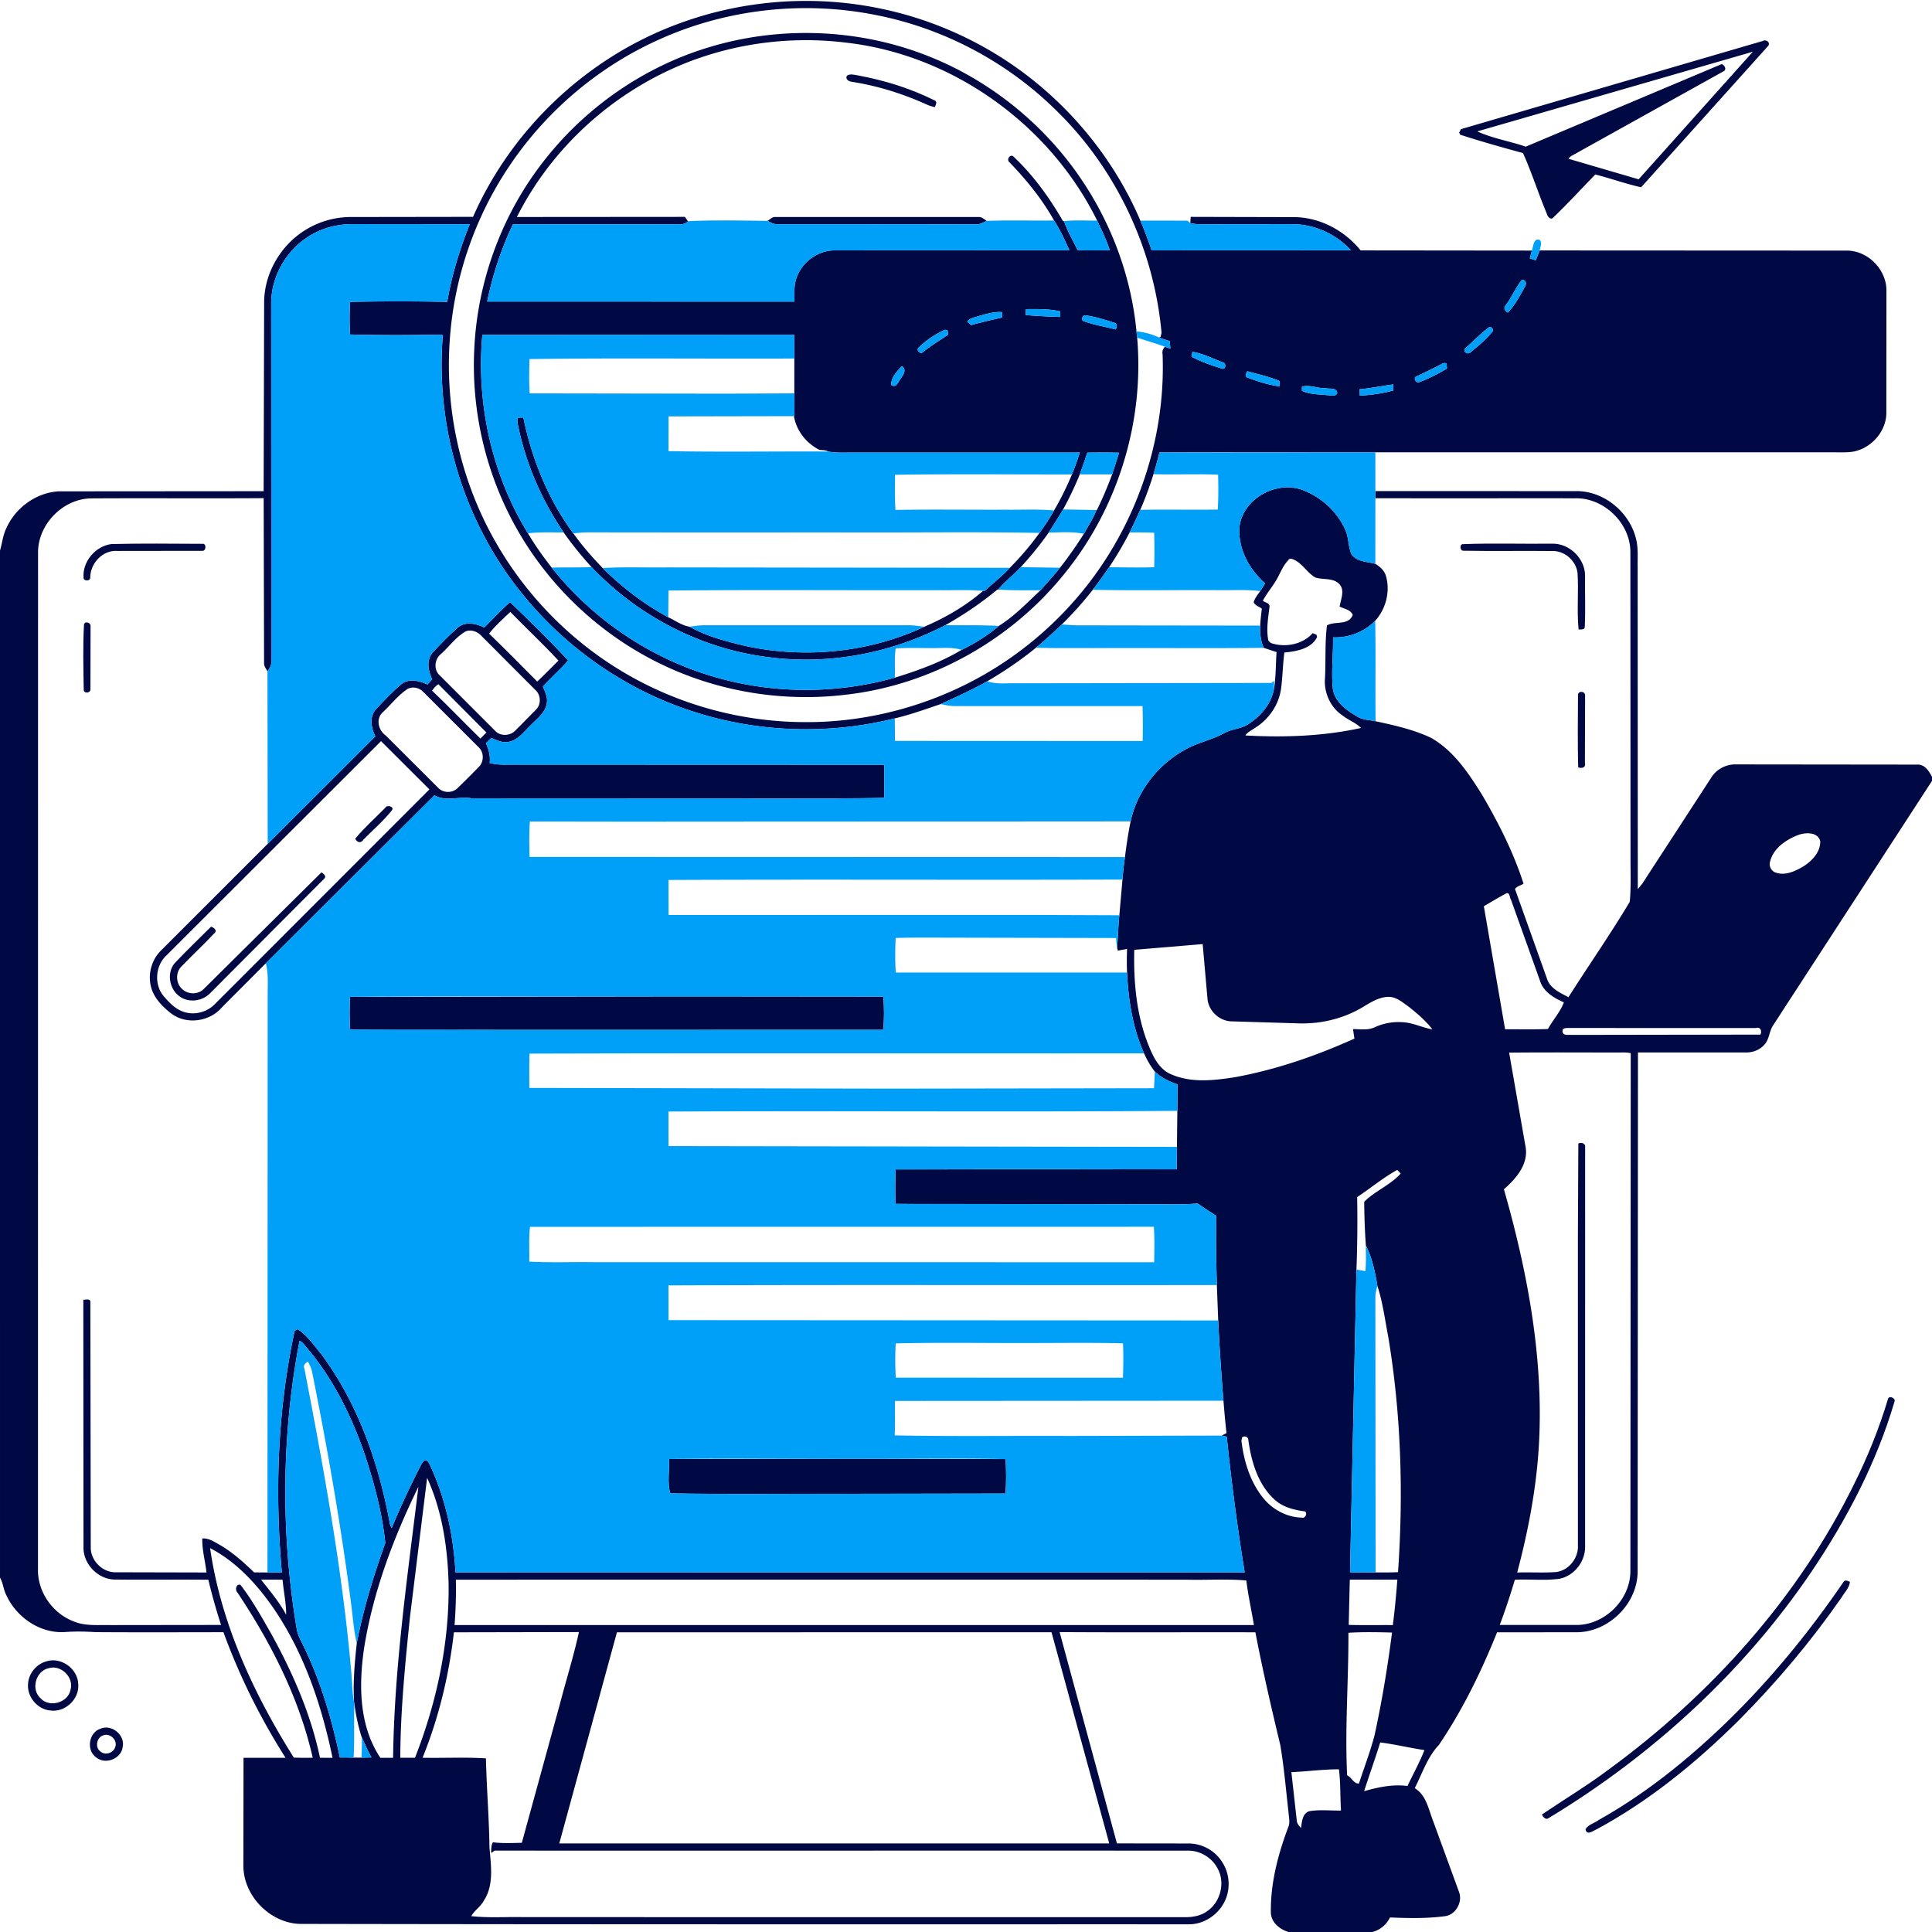
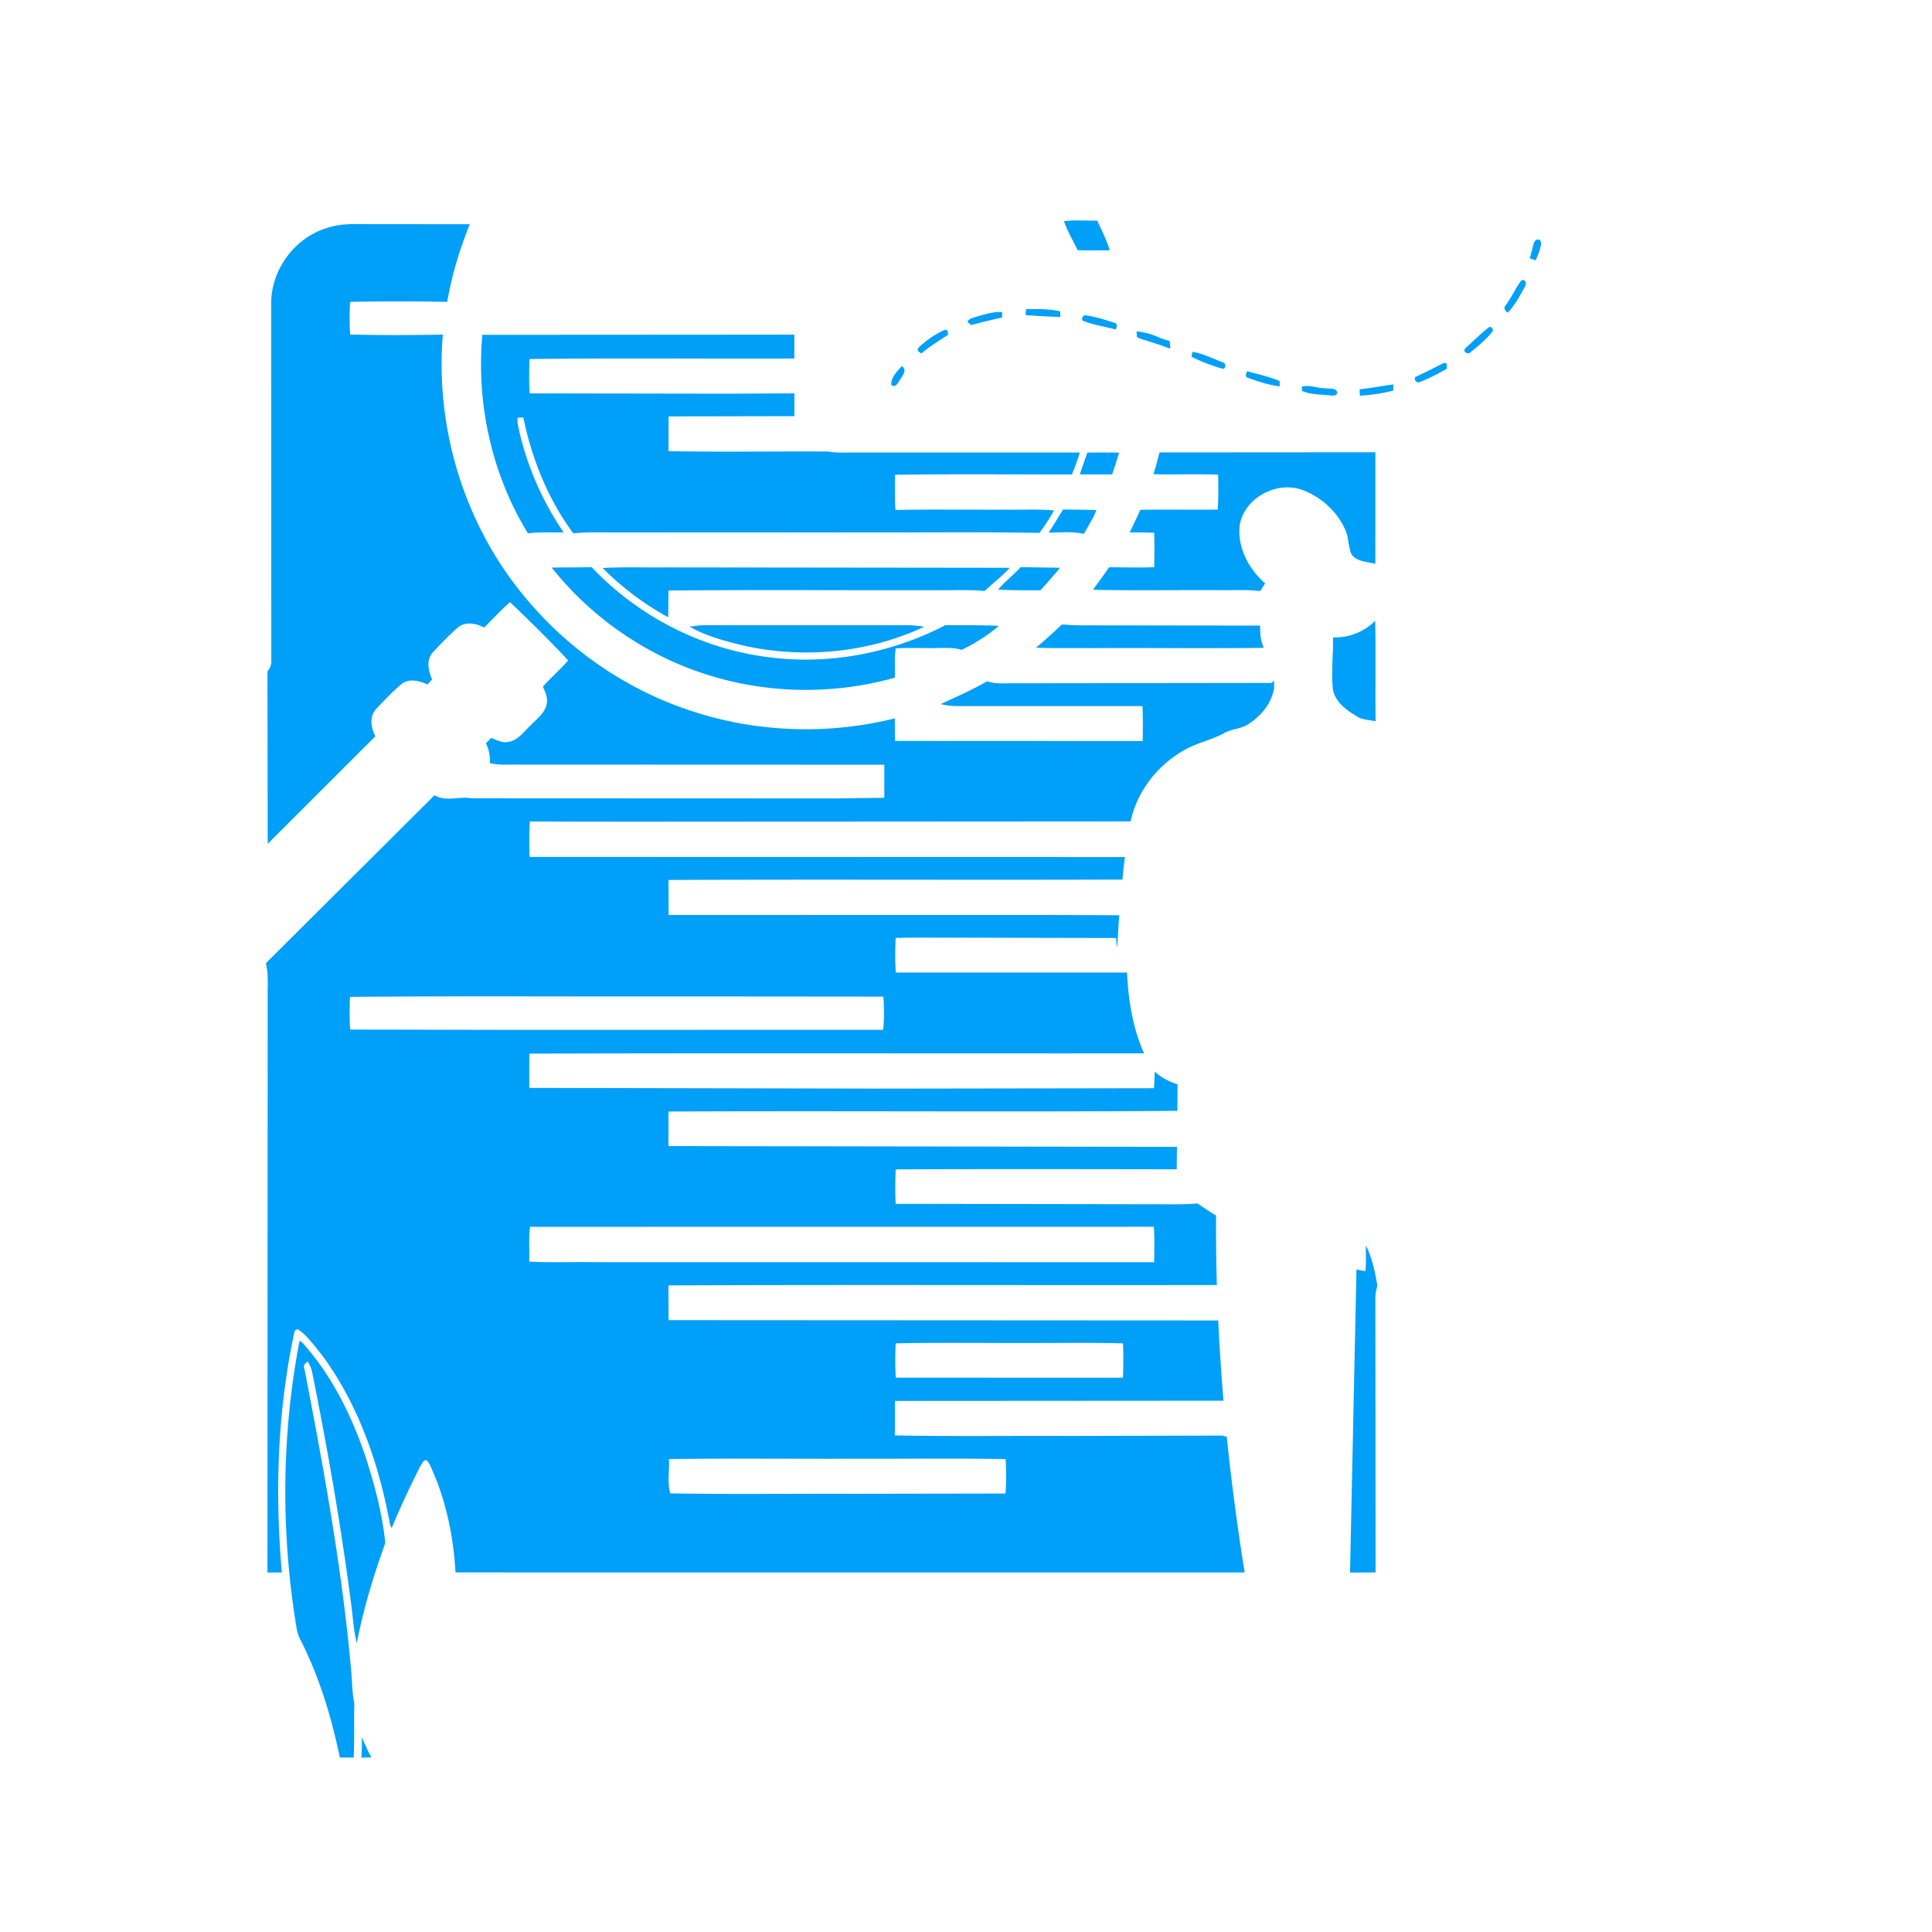
<svg xmlns="http://www.w3.org/2000/svg" width="1185.333" height="1185.333" viewBox="0 0 889 889">
  <g fill="#000943">
-     <path d="M311.98 11.01c29.86-11.16 62.9-13.57 94.06-6.88 29.11 6.15 56.48 20.27 78.32 40.49 17.22 15.87 31.17 35.34 40.38 56.89 1.9 4.5 3.61 9.08 5.2 13.7l91.62-.04c-6.9-7.69-17.22-12.19-27.55-12.02-12.33 0-24.66-.02-36.98.04-3.12 0-6.27.21-9.32-.53l.18-2.87 48.12.12c11.67.26 22.8 6.3 30.08 15.31l78.78.08-.93 3.58 2.71.9c.64-1.5 1.27-3.01 1.85-4.54l141.5.07c9.74.11 18.25 8.99 18.03 18.71l-.04 56.04c-.05 8.41-6.77 15.99-14.89 17.69-3.01.56-6.08.36-9.11.38-70.38-.02-140.76.01-211.13-.02-33.12.05-66.23-.09-99.34.07-.84 3.36-1.74 6.71-2.75 10.02-1.74 5.57-3.75 11.05-6.08 16.4-1.55 3.5-3.19 6.96-4.9 10.38-2.84 5.52-5.99 10.87-9.44 16.03-2.13 3.18-4.44 6.23-6.69 9.33-4.74 6.13-9.88 11.96-15.44 17.36-3.72 3.58-7.55 7.03-11.5 10.34-7.06 5.73-14.59 10.87-22.43 15.44-6.92 3.93-14.19 7.17-21.41 10.49-7 2.35-13.95 4.89-21.15 6.59-30.43 7.59-63 6.54-92.84-3.17-30.63-9.85-58.17-28.91-78.4-53.92-27.08-33.11-40.29-76.95-36.71-119.51-14.23.28-28.45.32-42.67-.03-.32-5.01-.33-10.03.01-15.03a1127.46 1127.46 0 0 1 44.67 0c2.08-12.26 5.73-24.2 10.36-35.72-17.72-.06-35.44.06-53.16-.05-6.43-.09-12.93 1.22-18.61 4.3-11.81 6.19-19.77 19.2-19.59 32.57l.04 164.05c.24 1.86-.71 3.46-1.76 4.9-.59-1.25-1.65-2.37-1.56-3.84l-.18-75.89c-26.45.18-52.9-.05-79.35.11-12.9.13-24.38 11.79-24.47 24.67l-.03 468.03c-.26 10.54 6.85 20.52 16.66 24.14 5.35 2.17 11.22 1.45 16.84 1.6l50.75-.06c-2.24-6.84-4.2-13.79-5.85-20.8-14.32-.15-28.65.07-42.97-.09-7.7-.03-14.58-7.04-14.49-14.74l-.08-114.06c1.06.17 3.36-.7 3.24 1.11l.18 112.86c-.09 5.97 5.21 11.41 11.17 11.48l42.09.1c-.57-5.23-2.08-10.35-1.93-15.65 2.96-.23 5.48 1.52 7.95 2.89 5.89 3.42 11.01 7.97 15.87 12.71l6.16.05 6.63.02c-3.3-37.1-2-74.81 5.89-111.26l1.37-.72c4.46 2.87 7.51 7.47 10.88 11.49 16.94 22.78 26.49 50.29 31.56 78.01.16.71.44 1.38.85 2 3.91-9.48 8.26-18.78 12.91-27.92.58-1.1 1.17-2.2 2.02-3.1 1.39-.76 2.1 1.08 2.64 1.99 7.22 15.46 10.84 32.45 11.78 49.45l363.14.02c-3.37-20.74-6.09-41.57-8.26-62.47l-2.2-.5a14.98 14.98 0 0 1 2.09-1.12c-.56-4.97-1-9.95-1.4-14.93-1.01-12.29-1.83-24.6-2.42-36.93l-.62-16.3c-.31-10.63-.43-21.27-.35-31.91-2.89-1.82-5.74-3.7-8.53-5.63-5.66.51-11.34.41-17.01.37-40.64-.11-81.28.23-121.92-.19-.23-5.28-.19-10.57.01-15.85l129.32-.04.12-10.32.18-16.58.1-12.17c-3.82-1.29-7.52-3.08-10.46-5.89-2.01-2.57-3.63-5.42-4.96-8.39-5.21-11.68-7.25-24.5-7.82-37.2-.17-3.62-.12-7.23 0-10.85l-4.27.78-.3-1.44c.45-4.94.49-9.91 1.02-14.84l1.44-16.42c.27-3.47.65-6.92 1.14-10.35.7-5.5 1.48-10.99 2.61-16.42 2.95-13.85 12.43-25.95 24.73-32.82 5.78-3.38 12.49-4.58 18.34-7.81 3.65-2.05 8.17-1.9 11.56-4.45 5.57-3.65 10.12-9.25 11.35-15.92.91-5.56.76-11.28 1.18-16.91-1.99-.62-3.94-1.32-5.91-1.95-1.44-3.22-1.79-6.76-1.63-10.24.14-2.61.46-5.21.75-7.8-1.23-1-3.27-1.4-3.74-3.06.61-1.87 1.89-3.4 2.99-5 .78-1.16 1.51-2.37 2.27-3.56-7.47-6.53-12.77-16.39-11.74-26.51 1.93-12.77 17.15-20.91 29.03-16.43 8.67 3.28 16.08 10.07 19.74 18.63 1.49 3.49 1.2 7.49 2.73 10.96 2.49 3.45 7.22 3.34 10.95 4.36 2.16 1.28 4.18 3.1 4.89 5.6 2.05 7.13-.01 15.14-4.96 20.61-5.07 5.12-12.19 7.92-19.39 7.61.15 7.93-.89 15.88-.07 23.8.95 5.94 6.25 9.72 11.08 12.57 2.54 1.67 5.69 1.61 8.57 2.24 8.7 1.87 17.52 3.83 25.6 7.67 10.25 5.87 17.01 15.99 23.15 25.76 7.71 13.12 14.7 26.82 19.33 41.34-1.3.8-3.04 1.13-3.94 2.41l14.65 41.05c1.34 4.63 6.06 6.69 9.96 8.74 9.31-14.69 19.31-28.97 28.21-43.91.64-6.96.3-13.98.34-20.96L750.21 254c0-13.2-12.08-24.94-25.25-24.72-30.7-.01-61.39.02-92.09-.01v-3.3l92.19.02c12.85-.24 24.75 9.59 27.75 21.94 1.09 4.27.68 8.71.75 13.07l.06 148.12 2.07-2.51 31.9-49.05c2.43-3.78 6.92-6 11.4-5.82l83.05.09c3.52-.3 5.55 2.94 6.96 5.64v1.86l-73.16 112.55c-1.81 2.77-1.68 6.48-4.06 8.92-2.19 2.48-5.56 3.62-8.81 3.49-16.42-.04-32.85.03-49.27-.02l-.15 238.77c.02 15.03-13.57 28.26-28.55 28.04l-36.13.02c-7.26 18.07-15.85 35.7-26.79 51.85-5.31 5.6-7.63 13.11-11.1 19.86 5.35 3.26 6.32 9.69 8.44 15.07l11.89 32.57c1.84 4.56-1.28 10.4-6.15 11.24-8.47 1.16-17.05.97-25.57.62-1.61 3.31-4.51 5.76-8.08 6.69h-38.63c-4.07-1.23-8.06-4.47-8.11-9.04-.18-13.46 3.3-26.68 8-39.2.95-2.17.28-4.55.13-6.8-1.18-10.3-2.04-20.65-3.76-30.88-4.13-17.26-8.15-34.55-11.48-51.98-30.03-.07-60.06.1-90.09-.09l26.37 97.22 33.04.04c6.09 0 12.03 3.25 15.29 8.39 3.36 5 4.03 11.66 1.72 17.23-2.75 6.71-9.65 11.64-16.98 11.57-136.33-.01-272.67.08-409-.18-14-.42-26.31-13.27-26.02-27.3l.06-49.13 19.34-.01c-11.56-18.16-21.2-37.55-28.57-57.78-19.59.02-39.19.1-58.78-.03-4.68-.3-9.36-.41-14.04-.05-11.43.8-22.39-6.71-27.07-16.94-1.37-2.58-1.49-5.61-2.93-8.14V253.37c1-3.46 1.35-7.11 2.94-10.37 4.2-9.38 13.68-16.3 24-16.91l94.37-.07.23-87.13c.1-10.72 5.05-21.15 12.87-28.41a39.88 39.88 0 0 1 26.63-10.62l56.63-.08c17.86-40.62 52.67-73.42 94.31-88.77m-8 6.87c-28.54 12.62-53.26 33.64-70.39 59.71-15.41 23.29-24.63 50.61-26.6 78.46-2.36 32.15 4.9 64.98 20.86 93 14.84 26.19 36.99 48.19 63.36 62.74 24 13.27 51.35 20.38 78.78 20.49 25.09.21 50.17-5.58 72.74-16.52 28.7-13.84 53.16-36.32 69.34-63.76 15.81-26.72 24.11-57.97 22.88-89.04a3.63 3.63 0 0 1 1.11-3.41l2.48.9-.28-3.49c-1.63-.52-3.27-.99-4.85-1.63l.63-.34.44-1.83c-3.49-38.85-21.21-76.26-49.41-103.27-22.47-21.84-51.34-37-82.1-42.99-33.08-6.61-68.18-2.8-98.99 10.98m396.18 111.03c-2.84 3.67-4.63 8.01-7.44 11.71-1.05 1.2-.07 2.61 1.11 3.21 3.35-3.47 5.58-7.81 7.88-12 .89-1.34.34-3.36-1.55-2.92m-14.84 21.55c-3.91 2.93-7.36 6.58-11.09 9.8-1.43 1.72 1.57 3.22 2.61 1.66 3.51-2.83 7.01-5.75 9.85-9.27.79-.93-.39-2.43-1.37-2.19M548.68 161.9l-.4 2.23c4.39 2.29 9.1 4.02 13.86 5.42 1.76.9 2.26-2.09.89-2.68-4.76-1.72-9.3-4.2-14.35-4.97m113.31 6.3c-3.5 1.87-7.11 3.53-10.68 5.26-.88 1.13.48 2.86 1.77 2.4 4.43-1.66 8.64-3.87 12.73-6.25l-.13-2.3c-1.27-.81-2.55.47-3.69.89m-88.04 2.63c-.54.81-1.31 2.56.16 2.95 4.78 1.77 9.68 3.39 14.76 3.99l-.07-2.43c-4.77-2.04-9.88-3.1-14.85-4.51m51.69 8.27l.08 2.97c5.19-.33 10.37-1 15.4-2.37v-2.8c-5.18.63-10.28 1.77-15.48 2.2m-26.56-1.16l.01 1.9c3.68 1.69 7.8 1.59 11.76 2 1.44 0 3.67.82 4.47-.91-.13-2.71-3.61-1.87-5.41-2.29-3.64.12-7.26-1.74-10.83-.7m-6.31 79.86c-2.74 2.84-3.89 6.72-6.01 9.97-1.83 2.93-4.06 5.59-5.66 8.66.97.82 2.89.96 3.1 2.46-.57 4.98-1.54 10.03-.72 15.05.08 1.25 1.24 2.06 2.4 2.28 6.33 1.69 13.67.12 18.14-4.86l1.73.68.33 1.04c-2.61 5.47-9.61 6.67-15.08 7.17-.75 5.62-.79 11.3-1.56 16.92-1.08 7.19-5.54 13.72-11.67 17.59-1.63 1.14-3.55 2-4.73 3.66 17.78.97 35.77.39 53.21-3.45-2.39-2.46-5.78-3.59-8.44-5.72-5.63-3.69-8.7-10.58-8.12-17.23.42-8.06-.1-16.25.9-24.22 3.53-2.19 9.96.24 11.87-4.86-1.01-2.47-3.95-2.73-6.04-3.85.52-3.32 2.57-7.47-.16-10.36-2.9-3-7.46-1.8-11.04-3.02-3.54-2.04-5.6-5.89-9.19-7.86-.96-.5-2.53-1.34-3.26-.05m234.39 126.52c-5.48 2.19-11.14 6.02-12.64 12.06-.74 2.15.59 4.58 2.76 5.2 4.31 1.41 8.72-.7 12.41-2.84 4.04-2.49 8-6.62 7.89-11.66-1.15-4.46-7.03-4.09-10.42-2.76M682.78 417l9.78 56.61c6.57-.03 13.14.15 19.71-.12 2.29-4.17 5.66-7.79 7.34-12.26-4.64-2.02-9.63-5.02-11.08-10.21l-13.26-37.05c-.66-.91-.46-3.26-2.05-2.97-3.54 1.9-6.97 3.99-10.44 6m-160.85 20.06c-.39 15.72 1.18 31.88 7.61 46.4 1.92 4.36 4.62 8.87 9.21 10.81 9.25 4.13 19.72 2.93 29.43 1.41 19.03-3.47 37.45-9.83 55.05-17.77l-.65-4.37c3.35-.01 6.93.65 10.07-.89 3.87-1.74 8.14-2.58 12.39-2.3 4.89.12 9.3 2.5 14.06 3.31-3.11-4.07-7.07-7.41-11.07-10.57-2.75-1.89-5.5-4.39-9.03-4.39-4.6.05-8.53 2.72-12.34 4.97-8.64 5.06-18.74 7.5-28.72 7.24l-30.94-.93c-5.58.06-10.71-4.55-11.35-10.07l-2.24-25.49-31.48 2.64m197.1 37.82c.43 1.84 2.6 1.15 3.95 1.33l87.07-.14c.82-1.66.01-3.7-2.05-3.03l-86.03-.01c-1.36-.01-3.29-.07-2.94 1.85m-24.61 9.48l7.63 43.71c1.17 7.83-4.52 14.39-10.03 19.15 11.09 38.85 18.62 79.31 15.97 119.86-1.3 19.12-4.94 38.01-9.86 56.51 5.93-.21 11.88.21 17.82-.22 5.89-.65 10.47-6.47 10.12-12.33l-.01-141.01.21-43.87c1.36-.53 2.4-.24 3.13.88l-.02 184.9c-.01 6.75-5.14 13.22-11.8 14.52-6.81.95-13.69.11-20.52.45-2.07 7.01-4.39 13.94-6.95 20.79l35.92.02c12.83-.39 24.16-11.84 24.19-24.73l.16-238.37c-1.46-.33-2.95-.37-4.42-.32-17.18.02-34.37-.11-51.54.06m-69.92 66.47c.17 11.1.1 22.22-.33 33.32l-2.96 139.47 11.76-.07c3.44.02 6.89.03 10.33-.12 2.5-36.13 1.46-72.6-4.51-108.36-1.51-7.83-2.53-15.86-5-23.44-1.03-6.22-2.39-12.84-5.28-18.5-.5-6.71-.72-13.44-.77-20.16 4.95-4.94 12.13-7.72 16.79-12.98l-1.59-1.67c-6.5 3.57-12.24 8.43-18.44 12.51M136.45 749.04a18.41 18.41 0 0 0 1.88 5.66c8.63 16.99 14.19 35.39 18.05 54a167.8 167.8 0 0 1 6.34.08l3.61-.01 4.61-.08c-1.78-3.02-3.06-6.34-4.55-9.43-1.58-4.99-2.65-10.11-3.34-15.29l-.14-.8c-.5-9.03.27-18.06 1.26-27.02 3-15.74 7.71-31.08 13.12-46.15-1.43-13.96-5.13-27.62-9.51-40.92-6.11-17.66-14.51-34.78-26.71-49.05-1-1.09-1.81-2.49-3.24-3.04-8.34 43.47-8.6 88.4-1.38 132.05m435.07-87.61l-.28 1.52c1.09 9.27 3.92 18.66 9.79 26.07 4.3 5.49 11.01 9.17 18.03 9.31 1.84.61 2.96-3.05.74-2.95-4.89-.7-9.95-2.07-13.6-5.61-7.52-7.04-10.45-17.45-11.82-27.34-.13-1.43-1.86-1.84-2.86-1m-374.98 18.6l-7.88 63.89c-2.23 21.57-4.38 43.2-4.47 64.91h6.77c9.94-25.37 15.8-52.55 15.46-79.86-.4-16.68-2.92-33.67-9.88-48.94m-28.95 77.99c-2.54 17.06-2.51 35.97 7.44 50.84l5.85-.01c.54-41.81 6.63-83.26 11.64-124.69-11.44 23.36-20.76 48.08-24.93 73.86m-70.91-45.66c4.95 34.66 20.03 66.97 38.51 96.39 2.9.13 5.8.11 8.71.07-6.2-27.4-19.16-52.78-34.65-76.03-1.2-1.23-.64-4.03 1.36-3.57 5.51 7.11 9.87 15 14.32 22.79 9.83 17.86 18.12 36.79 22.31 56.82l5.78.03c-5.07-24.42-13.23-48.66-27.5-69.32-7.59-10.88-16.96-20.99-28.84-27.18m23.43 14.51c4.1 5.18 8.4 10.28 11.56 16.12.05-5.4-1.21-10.72-1.63-16.1l-9.93-.02m89.65.02c.18 6.96-.09 13.92-.59 20.87l367.82.01c-1.13-6.85-2.66-13.63-3.5-20.52-9.12-.8-18.36-.11-27.53-.36-112.07-.03-224.14-.02-336.2 0m411.34 0l-.49 20.8c6.76.19 13.53.04 20.3.09.89-6.96 1.56-13.94 2.07-20.93-7.29.05-14.59-.01-21.88.04M208.86 751.1c-2.24 19.75-6.95 39.28-14.42 57.72 9.72.21 19.46-.34 29.16.29.31 13.67 1.45 27.31 1.63 40.99.66 8.11 2.16 17.18-2.56 24.42-1.44 2.8-4.31 4.47-5.82 7.18 8.02.9 16.1.27 24.16.46l304.93.01c3.35-.05 6.81-.74 9.56-2.77 6.15-4.17 8.4-13.2 4.73-19.7-2.52-4.81-7.76-8.05-13.19-8.13-106.47-.05-212.95.03-319.42-.02l-1.63 1.1c.09-1.68-.07-3.44.8-4.93 4.42.54 8.88.34 13.33.23l17.58-64.08c2.84-10.97 6.29-21.82 8.69-32.88l-57.53.11m75.02 0l-26.53 97.16 253.06-.01-26.56-97.18-199.97.03m336.59.22c.1 21.85-1.67 43.7-.6 65.55 1.95.91 3.3 4.2 5.45 3.77 2.4-7.35 5.19-14.59 7.15-22.07 3.43-15.65 6.02-31.48 8.07-47.36-6.69-.17-13.39-.32-20.07.11m14.63 50.46c-2.32 7.52-5.02 14.93-7.41 22.44 6.47-1.88 13.19-3.28 19.96-2.41 2.59-5.51 5.59-10.84 7.81-16.51-6.82-1.02-13.53-2.66-20.36-3.52m-40.87 13.68l2.46 22.12c.05 1.45 1.05 2.53 1.94 3.59.48-2.77.57-6.6 3.73-7.73 4.85-.86 9.8-.23 14.7-.33-.42-6.3-.15-12.79-.96-18.97-7.27-.01-14.58 1-21.87 1.32z" />
-     <path d="M326.1 21.78c32.11-9.77 67.44-8.69 98.84 3.19 28.03 10.57 52.71 29.68 70.17 54.01 15.44 21.52 25.34 47.11 27.83 73.51l.27 2.65 1.54.7-1.49-.49c3.31 38.44-8.71 77.94-32.93 107.98-24.66 31.06-61.81 51.91-101.26 56.35-28.08 3.36-57.08-1.14-82.73-13.08-28.46-13.19-52.63-35.4-68.18-62.64-14.33-25.04-21.31-54.19-19.94-83 1.37-31.31 12.63-62.14 31.97-86.82 19.17-24.65 45.99-43.33 75.91-52.36M305.39 33.5c-28.84 14.09-53.12 37.63-67.54 66.35l77.31-.06 1.38 1.99c-1.63 2.02-4.33 1.28-6.57 1.41-24.64-.02-49.29-.01-73.93 0-5.41 11.3-9.33 23.29-11.86 35.56l141.4.03c-.04-3.61-.33-7.34.9-10.8 2.46-7.34 9.8-12.75 17.56-12.77l108.03-.05c-2.09-4.69-4.27-9.37-7.04-13.69-5.52-9.86-12.69-18.68-20.52-26.79-1.71-1.33.61-4.33 2.13-2.36 9 8.54 16.34 18.74 22.51 29.46l.43-.03c1.59 4.6 4.14 8.98 6.31 13.35 4.92.25 9.86.03 14.79.11-1.52-4.73-3.7-9.22-5.82-13.69-21.81-44.23-66.64-76.46-115.78-81.93-28.45-3.47-57.92 1.28-83.69 13.91M472.1 142.24l-.19 2.72c5.32.46 10.65.7 15.98.89l-.04-2.58c-5.16-1.18-10.5-1.07-15.75-1.03m-22.12 3.28c-1.67.67-3.89.76-4.85 2.52l1.75 1.55c4.71-1.31 9.47-2.43 14.25-3.49l-.02-2.47c-3.77-.34-7.51.95-11.13 1.89m49.07 2.38c4.61 1.69 9.51 2.43 14.26 3.68.79-1.03.96-2.89-.69-3.09-4.15-1.36-8.39-2.7-12.72-3.33-1.79-.58-2.98 2.44-.85 2.74m-76.26 11.98c-1.26 1.07.09 2.32 1.22 2.69 3.84-3.21 8.15-5.77 12.28-8.58l-.26-1.97-1.18-.29c-4.43 1.98-8.59 4.76-12.06 8.15m-200.84-5.8c-2.84 31.6 4.32 64.24 20.98 91.31 3.25 5.52 6.98 10.74 10.94 15.79 19.23 24.23 46.19 42.27 76 50.61 26.59 7.57 55.26 7.52 81.86.04 10.62-3.24 21.19-7.08 30.74-12.79 6.09-2.95 11.98-6.63 17.15-11.04 7.14-4.48 13.01-10.63 19.12-16.37 3.06-3.42 6.15-6.8 9.01-10.39 3.96-4.99 7.55-10.25 11-15.6 1.98-3.63 4.32-7.08 5.78-10.96h.2c2.65-5.32 4.93-10.82 7.02-16.39l3.17-9.97c-4.87-.15-9.74-.11-14.6-.04-1.06 3.36-2.27 6.68-3.46 10-2.26 5.52-4.81 10.92-7.69 16.14-2.13 3.62-4.38 7.16-6.65 10.69-3.93 5.57-8.23 10.86-12.84 15.87-3.33 3.57-7.23 6.6-10.38 10.3l-.35-.02c-7.45 6.22-15.54 11.64-23.97 16.42-24.73 12.86-53.33 18.36-81.02 14.76-31.01-3.73-60.33-18.86-81.77-41.51-4.58-5.07-8.92-10.35-12.84-15.94-10.01-14.76-17.3-31.39-20.9-48.88a11.44 11.44 0 0 1-.28-3.91l2.65-.09c3.9 19.07 11.37 37.61 22.98 53.3 4.06 5.68 8.65 10.95 13.51 15.96 8.92 8.93 19.08 16.64 30.18 22.66 3.23 1.5 6.27 3.8 9.83 4.35 8.19 4.61 17.53 6.95 26.65 9.07 27.13 5.64 56.17 2.73 81.32-9.05 9.74-4.16 19.05-9.57 27.07-16.51l.68.04c3.89-3.54 8.02-6.82 11.64-10.66a133.02 133.02 0 0 0 13.63-16.05 108.15 108.15 0 0 0 6.71-10.34c3.14-5.32 5.82-10.89 8.24-16.57 1.34-3.31 2.53-6.67 3.63-10.07H393.04c-3.98-.05-7.99.27-11.92-.47-1.22-.74-2.69-.6-4.03-.75-6.09-3.03-10.6-8.79-11.78-15.53h.23L365.5 181l.01-16.03v-10.98l-143.56.09m188.15 23.03c2.22 1.59 3.14-1.21 4.21-2.65 1.18-1.76 3.2-4.42.61-6.02-2.09 2.44-5 5.27-4.82 8.67zM672.24 59.43l138.8-40.55c1.73-1.03 3.98.92 2.34 2.51l-58.23 64.79c-7.12-1.61-14.01-4.09-21.08-5.89-6.44 6.59-12.65 13.41-19.31 19.76-1.32 1.5-2.8-.61-3.04-1.83-3.86-9.18-6.84-18.71-10.92-27.79-9.69-2.64-19.37-5.36-28.91-8.45l-.46-.98.81-1.57m7.54 1.03c7.07 3.25 14.93 4.49 22.29 7.02l90.14-37.98c1.41.38 2.53 2.69.73 3.38l-67.46 37.54c-1.27.81-2.92 1.27-3.69 2.66l32.22 9.43 52.56-58.71-126.79 36.66z" />
-     <path d="M389.85 34.72c1.57-.89 3.37-.23 5.02-.01 12.14 2.28 24.08 5.93 35.14 11.48 1.48.47.53 2.23.11 3.11-1.41-.31-2.78-.75-4.07-1.38-10.85-4.88-22.31-8.45-34.07-10.29-1.39-.1-3.36-1.28-2.13-2.91zm-36.7 66.92c1.18-.72 2.28-1.98 3.81-1.78l93.11-.01c1.56-.18 2.74.97 3.93 1.78-1.58.77-3.14 1.76-4.97 1.56-30.34-.08-60.68.01-91.02-.02-1.79.17-3.33-.77-4.86-1.53zM51.29 250.35c13.9-.35 27.83-.17 41.74-.11 2.1-.4 1.94 3.55-.09 3.22l-38.9.05c-6.73-.5-12.44 5.6-12.52 12.15.3 1.79-3.06 1.91-3.07.23-.61-7.44 5.47-14.65 12.84-15.54zm621.96.03c13.6-.5 27.22-.05 40.83-.21 8.03-.27 15.29 6.79 15.29 14.81-.12 7.72.22 15.46-.13 23.18.17 1.76-1.75 1.48-2.86 1.49-.85-8.57.06-17.2-.47-25.79-.5-5.46-5.46-10.11-10.93-10.31-13.84-.17-27.68.11-41.51-.14-1.7.17-2.01-3.11-.22-3.03zm-450.42 38.36c3.92-3.92 7.69-8 11.84-11.68 9.15 8.7 18.16 17.58 26.76 26.82-3.62 4.26-7.93 7.86-11.61 12.08 1.05 2.5 2.39 5.16 1.73 7.96-.83 4.36-4.74 7.01-7.6 10.04-2.99 2.84-5.65 6.72-10.01 7.42-2.79.58-5.4-.81-7.9-1.83l-2.44 2.47c1.33 2.84 2.11 5.92 1.73 9.07 4.13 1.13 8.45.65 12.68.73l168.9.06v15.22c-7.63.25-15.26.28-22.88.31-55.68-.11-111.35.08-167.02-.07-5.73-1.06-11.75 1.73-17.1-1.39l-77.59 77.3-20.01 20.07c-5.6 6.82-16.54 8.42-23.61 2.98-3.88-3.06-7.64-6.8-9.07-11.66-1.82-6.09.03-13.05 4.61-17.43l48.94-48.92 49.53-49.47c-2-3.91-2.89-9.24.48-12.68 3.72-3.95 7.44-7.95 11.61-11.42 3.5-2.72 8.22-1.44 11.88.23l2.18-2.36c-1.85-3.86-2.81-8.95.32-12.43 3.69-3.96 7.46-7.9 11.55-11.45 3.47-2.9 8.41-1.82 12.1.03m2.23 2.83c7.5 7.22 14.79 14.66 22.14 22.04 3.34-3.12 6.5-6.44 9.77-9.65-7.14-7.7-14.84-14.87-22.15-22.4-3.35 3.22-6.93 6.31-9.76 10.01m-10.65-1.12c-4.58 2.54-7.63 6.99-11.46 10.45-2.99 2.28-3.54 7.2-.68 9.8l25.53 25.54c2.38 2.68 6.93 2.43 9.34-.09l9.51-9.63c2.43-2.38 2.27-6.71-.24-8.98l-24.92-24.98c-1.73-1.92-4.55-3.01-7.08-2.11m-15.6 27.34c7.58 7.18 14.77 14.77 22.26 22.05l2.74-2.79-22.08-22.22c-1.21.73-2.1 1.83-2.92 2.96m-11.59-.57c-4.32 2.93-7.45 7.2-11.27 10.69-3.12 3.08-1.8 8.2 1.57 10.53l24.04 24c2.28 2.53 6.64 2.61 9.02.17 3.25-3.1 6.4-6.32 9.55-9.52 2.6-2.33 2.73-6.84.14-9.22l-25.63-25.62c-1.86-1.92-5.15-2.58-7.42-1.03m-11.89 23.81l-98.68 98.54c-5.25 4.72-5.86 13.59-1.24 18.93 2.61 3.02 5.57 6.12 9.54 7.24 4.91 1.46 10.51-.1 14.02-3.81l98.62-98.69-22.26-22.21zM38.65 287.35c.47-1.73 3.06-.86 3.02.64l-.06 29.03c.28 1.7-2.6 2.38-3.08.64-.15-10.1-.43-20.22.12-30.31zm687.46 32.64c-.16-2.15 3.05-2.17 3.27-.14l-.09 31.13c.62 2.17-1.46 2.81-3.1 2.08-.29-11.02-.13-22.05-.08-33.07zM177.38 371.6c.79-1.41 4.24-.41 2.92 1.3-3.89 4.88-8.66 8.96-13.03 13.4-1.11 1.82-2.92 1.48-3.82-.36 4.22-5.17 9.27-9.58 13.93-14.34zm-83.9 83.74l54.45-53.93c.81.52 2.37 1.67 1.4 2.76l-52.9 53.11c-3.84 3.7-10.35 4.28-14.46.7-4.33-3.64-5.28-11.05-1.19-15.21 5.32-5.57 10.84-10.94 16.32-16.35 1.46.37 3.13 1.91 1.37 3.17-4.8 5.16-10.02 9.92-14.88 15.03-2.94 2.74-2.74 7.92.28 10.53 2.55 2.44 6.99 2.59 9.61.19zm67.57 3.37l155.97-.21 89.46.08c.32 5.09.47 10.22-.1 15.29l-168.41.03c-25.62-.12-51.24.18-76.86-.15-.32-5.01-.28-10.03-.06-15.04zm707.66 185.15c.29-1.94 3.81-.61 3.01 1.16-8.2 27.85-21.81 53.86-37.97 77.89-31.27 46.28-73.43 84.83-121.15 113.67-1.26 1.01-2.74-.51-3.06-1.67 10.39-7.05 21.2-13.5 31.23-21.08 46.7-34.24 86.6-78.63 112.3-130.76 6.28-12.61 11.58-25.71 15.64-39.21zm-560.9 27.51l85.21-.14 69.72.17c.25 5.28.35 10.58-.08 15.85l-70.61.12c-27.87-.09-55.74.28-83.59-.2-1.56-4.81-.3-10.62-.65-15.8zm540.44 56.6c.6-1.28 2.08-.46 2.99-.09-.28 2.86-2.6 4.95-3.97 7.35-14.07 20.22-30.01 39.13-47.39 56.59-19.46 19.28-40.96 36.84-65.13 49.89-1.65.65-4.62 3.19-5.19 0 1.25-2.16 4.11-2.77 6.05-4.24 21.63-12.11 41.04-27.81 58.84-44.98 20.14-19.54 37.97-41.38 53.8-64.52zm-826.9 36.49c6.76-2.19 14.53 3.47 14.65 10.53.62 6.91-6.22 13.19-13.04 12.06-5.79-.6-10.46-6.22-10.07-12.01.17-4.87 3.78-9.32 8.46-10.58m1.05 3.15c-5.93 1.23-8.31 9.74-3.77 13.81 4.08 4.54 12.72 2.09 13.83-3.91 1.67-5.65-4.43-11.66-10.06-9.9zm23.89 27.82c5.12-2.19 11.39 3 10.16 8.44-.62 5.38-7.91 8.28-12.08 4.87-4.81-3.2-3.6-11.61 1.92-13.31m1.13 3.12c-3 .97-3.78 5.47-1.24 7.36 2.14 1.95 5.98.79 6.8-1.94 1.37-3.18-2.44-6.79-5.56-5.42z" />
-   </g>
+     </g>
  <g fill="#009ff8">
-     <path d="M524.74 101.51l21.7.02 1.27 1.13c3.05.74 6.2.53 9.32.53l36.98-.04c10.33-.17 20.65 4.33 27.55 12.02l-91.62.04c-1.59-4.62-3.3-9.2-5.2-13.7zm-208.2.27c12.17-.6 24.41-.3 36.61-.14 1.53.76 3.07 1.7 4.86 1.53l91.02.02c1.83.2 3.39-.79 4.97-1.56 10.33-.37 20.68-.03 31.03-.16 2.77 4.32 4.95 9 7.04 13.69l-108.03.05c-7.76.02-15.1 5.43-17.56 12.77-1.23 3.46-.94 7.19-.9 10.8l-141.4-.03c2.53-12.27 6.45-24.26 11.86-35.56h73.93c2.24-.13 4.94.61 6.57-1.41z" />
    <path d="M489.58 101.75c5.07-.56 10.18-.2 15.28-.23 2.12 4.47 4.3 8.96 5.82 13.69-4.93-.08-9.87.14-14.79-.11-2.17-4.37-4.72-8.75-6.31-13.35zm-345.2 5.68c5.68-3.08 12.18-4.39 18.61-4.3l53.16.05c-4.63 11.52-8.28 23.46-10.36 35.72a1127.46 1127.46 0 0 0-44.67 0c-.34 5-.33 10.02-.01 15.03 14.22.35 28.44.31 42.67.03-3.58 42.56 9.63 86.4 36.71 119.51 20.23 25.01 47.77 44.07 78.4 53.92 29.84 9.71 62.41 10.76 92.84 3.17l.09 10.37 113.98.05c.1-5.36.11-10.72-.07-16.07l-85.72-.01c-2.41.03-4.8-.37-7.13-.93 7.22-3.32 14.49-6.56 21.41-10.49 4.11 1.47 8.5.83 12.76.93l117.96-.16 1.27-.96-.05 3.67c-1.23 6.67-5.78 12.27-11.35 15.92-3.39 2.55-7.91 2.4-11.56 4.45-5.85 3.23-12.56 4.43-18.34 7.81-12.3 6.87-21.78 18.97-24.73 32.82l-160.2.1c-38.75-.01-77.49.11-116.24-.06-.36 5.43-.27 10.87-.14 16.31l273.97.07c-.49 3.43-.87 6.88-1.14 10.35-69.63.24-139.27-.13-208.9.18l.05 16.12 167.32-.03 40.09.15c-.53 4.93-.57 9.9-1.02 14.84-.29-1.45-.38-2.92-.49-4.37l-80.55-.17c-6.95-.02-13.91-.08-20.86.16-.25 5.3-.3 10.6.05 15.9l106.42-.01c.57 12.7 2.61 25.52 7.82 37.2-94.26.09-188.53-.17-282.79.12-.16 5.26-.06 10.52-.08 15.78l166.47.33 120.98-.19.38-7.65c2.94 2.81 6.64 4.6 10.46 5.89l-.1 12.17c-78.05.59-156.11-.07-234.16.32l.01 15.9 233.97.36-.12 10.32c-43.1-.06-86.21-.15-129.32.04-.2 5.28-.24 10.57-.01 15.85l121.92.19c5.67.04 11.35.14 17.01-.37 2.79 1.93 5.64 3.81 8.53 5.63-.08 10.64.04 21.28.35 31.91-84.12.15-168.23-.18-252.35.17l.05 15.99 252.92.14c.59 12.33 1.41 24.64 2.42 36.93l-151.18.1c0 5.28.11 10.57-.09 15.86 26.72.53 53.48.13 80.22.26l70.36-.17 2.2.5c2.17 20.9 4.89 41.73 8.26 62.47-121.04-.01-242.09.04-363.14-.02-.94-17-4.56-33.99-11.78-49.45-.54-.91-1.25-2.75-2.64-1.99-.85.9-1.44 2-2.02 3.1-4.65 9.14-9 18.44-12.91 27.92-.41-.62-.69-1.29-.85-2-5.07-27.72-14.62-55.23-31.56-78.01-3.37-4.02-6.42-8.62-10.88-11.49l-1.37.72c-7.89 36.45-9.19 74.16-5.89 111.26l-6.63-.02.1-267.55c.06-4.27.24-8.6-.85-12.77l77.59-77.3c5.35 3.12 11.37.33 17.1 1.39l167.02.07 22.88-.31v-15.22l-168.9-.06c-4.23-.08-8.55.4-12.68-.73.38-3.15-.4-6.23-1.73-9.07l2.44-2.47c2.5 1.02 5.11 2.41 7.9 1.83 4.36-.7 7.02-4.58 10.01-7.42 2.86-3.03 6.77-5.68 7.6-10.04.66-2.8-.68-5.46-1.73-7.96 3.68-4.22 7.99-7.82 11.61-12.08-8.6-9.24-17.61-18.12-26.76-26.82-4.15 3.68-7.92 7.76-11.84 11.68-3.69-1.85-8.63-2.93-12.1-.03-4.09 3.55-7.86 7.49-11.55 11.45-3.13 3.48-2.17 8.57-.32 12.43l-2.18 2.36c-3.66-1.67-8.38-2.95-11.88-.23-4.17 3.47-7.89 7.47-11.61 11.42-3.37 3.44-2.48 8.77-.48 12.68l-49.53 49.47-.11-79.34c1.05-1.44 2-3.04 1.76-4.9L124.79 140c-.18-13.37 7.78-26.38 19.59-32.57m16.67 351.28c-.22 5.01-.26 10.03.06 15.04l76.86.15 168.41-.03c.57-5.07.42-10.2.1-15.29l-89.46-.08c-51.99.12-103.98-.26-155.97.21m82.83 105.81c-.62 5.32-.2 10.67-.35 16 9.8.55 19.66.12 29.49.26l258.05.03c.13-5.44.21-10.89-.12-16.32l-287.07.03m168.28 53.63c-.28 5.25-.28 10.52.03 15.77l104.54.02c.17-5.27.26-10.54.01-15.8-12.57-.35-25.15-.19-37.73-.17-22.28.14-44.57-.33-66.85.18m-104.35 53.22c.35 5.18-.91 10.99.65 15.8 27.85.48 55.72.11 83.59.2l70.61-.12c.43-5.27.33-10.57.08-15.85-23.24-.44-46.48-.09-69.72-.17-28.4.08-56.81-.22-85.21.14zM704.87 115.3c.68-1.75.74-5.93 3.57-4.92 1.37 1.34.26 3.3.06 4.86l-1.85 4.54-2.71-.9.93-3.58zm-4.71 13.61c1.89-.44 2.44 1.58 1.55 2.92-2.3 4.19-4.53 8.53-7.88 12-1.18-.6-2.16-2.01-1.11-3.21 2.81-3.7 4.6-8.04 7.44-11.71zM472.1 142.24c5.25-.04 10.59-.15 15.75 1.03l.04 2.58c-5.33-.19-10.66-.43-15.98-.89l.19-2.72zm-22.12 3.28c3.62-.94 7.36-2.23 11.13-1.89l.02 2.47c-4.78 1.06-9.54 2.18-14.25 3.49l-1.75-1.55c.96-1.76 3.18-1.85 4.85-2.52zm49.07 2.38c-2.13-.3-.94-3.32.85-2.74 4.33.63 8.57 1.97 12.72 3.33 1.65.2 1.48 2.06.69 3.09-4.75-1.25-9.65-1.99-14.26-3.68zm186.27 2.56c.98-.24 2.16 1.26 1.37 2.19-2.84 3.52-6.34 6.44-9.85 9.27-1.04 1.56-4.04.06-2.61-1.66 3.73-3.22 7.18-6.87 11.09-9.8z" />
    <path d="M422.79 159.88c3.47-3.39 7.63-6.17 12.06-8.15l1.18.29.26 1.97c-4.13 2.81-8.44 5.37-12.28 8.58-1.13-.37-2.48-1.62-1.22-2.69zm100.15-7.39c3.64.3 7.16 1.32 10.47 2.84 1.58.64 3.22 1.11 4.85 1.63l.28 3.49-2.48-.9c-3.73-1.37-7.55-2.46-11.31-3.71l-1.54-.7-.27-2.65zm-300.99 1.59l143.56-.09v10.98c-40.62.17-81.25-.29-121.86.24-.14 5.27-.27 10.54.08 15.8l90.24.14 31.53-.15c.08 3.49.01 6.99.04 10.49h-.23l-57.67.11-.04 16c24.5.44 49.02.04 73.52.17 3.93.74 7.94.42 11.92.47h103.85c-1.1 3.4-2.29 6.76-3.63 10.07-27.15.04-54.3-.26-81.44.16.05 5.39-.18 10.78.23 16.17 16.97-.3 33.94-.03 50.92-.11 7.35.1 14.71-.32 22.05.35a108.15 108.15 0 0 1-6.71 10.34c-27.12-.52-54.24-.14-81.36-.22-42-.02-84 .04-126-.04-2.39.01-4.77.21-7.15.45-11.61-15.69-19.08-34.23-22.98-53.3l-2.65.09a11.44 11.44 0 0 0 .28 3.91c3.6 17.49 10.89 34.12 20.9 48.88-5.48.04-10.97-.23-16.42.4-16.66-27.07-23.82-59.71-20.98-91.31zm326.73 7.82c5.05.77 9.59 3.25 14.35 4.97 1.37.59.87 3.58-.89 2.68-4.76-1.4-9.47-3.13-13.86-5.42l.4-2.23zm113.31 6.3c1.14-.42 2.42-1.7 3.69-.89l.13 2.3c-4.09 2.38-8.3 4.59-12.73 6.25-1.29.46-2.65-1.27-1.77-2.4 3.57-1.73 7.18-3.39 10.68-5.26zm-251.89 8.91c-.18-3.4 2.73-6.23 4.82-8.67 2.59 1.6.57 4.26-.61 6.02-1.07 1.44-1.99 4.24-4.21 2.65zm163.85-6.28c4.97 1.41 10.08 2.47 14.85 4.51l.07 2.43c-5.08-.6-9.98-2.22-14.76-3.99-1.47-.39-.7-2.14-.16-2.95zm51.69 8.27c5.2-.43 10.3-1.57 15.48-2.2v2.8c-5.03 1.37-10.21 2.04-15.4 2.37l-.08-2.97zm-26.56-1.16c3.57-1.04 7.19.82 10.83.7 1.8.42 5.28-.42 5.41 2.29-.8 1.73-3.03.91-4.47.91-3.96-.41-8.08-.31-11.76-2l-.01-1.9zm-98.76 30.34c4.86-.07 9.73-.11 14.6.04-.96 3.36-2.07 6.66-3.17 9.97l-14.89-.01 3.46-10zm33.2-.1l99.34-.07.01 17.86v3.3l-.02 30.18c-3.73-1.02-8.46-.91-10.95-4.36-1.53-3.47-1.24-7.47-2.73-10.96-3.66-8.56-11.07-15.35-19.74-18.63-11.88-4.48-27.1 3.66-29.03 16.43-1.03 10.12 4.27 19.98 11.74 26.51l-2.27 3.56c-5.59-.72-11.23-.44-16.84-.43-20.01-.16-40.01.25-60.02-.18l.65-1.05c2.25-3.1 4.56-6.15 6.69-9.33 6.92.04 13.84.24 20.75-.02.12-5.29.14-10.57-.01-15.85-3.77-.15-7.54-.18-11.3-.16 1.71-3.42 3.35-6.88 4.9-10.38 11.89-.24 23.78.06 35.67-.13.3-5.35.29-10.7.14-16.05-9.91-.42-19.82.06-29.73-.22 1.01-3.31 1.91-6.66 2.75-10.02zm-51 36.93c2.27-3.53 4.52-7.07 6.65-10.69l15.36.26c-1.46 3.88-3.8 7.33-5.78 10.96-5.36-1.12-10.82-.67-16.23-.53zm-228.65 16.07c6.11-.16 12.22.02 18.32-.25 21.44 22.65 50.76 37.78 81.77 41.51 27.69 3.6 56.29-1.9 81.02-14.76 8.21.07 16.43-.09 24.64.32-5.17 4.41-11.06 8.09-17.15 11.04-4.37-1.38-8.96-.77-13.45-.82-5.62-.01-11.25-.21-16.87.14-.66 4.46-.23 8.98-.42 13.47-26.6 7.48-55.27 7.53-81.86-.04-29.81-8.34-56.77-26.38-76-50.61zm23.44.19c9.89-.55 19.8-.17 29.7-.28l157.67.18c-3.62 3.84-7.75 7.12-11.64 10.66l-.68-.04c-6.43-.6-12.88-.24-19.32-.32-41.81.12-83.62-.24-125.44.16l-.11 12.3c-11.1-6.02-21.26-13.73-30.18-22.66zm181.99 9.91c3.15-3.7 7.05-6.73 10.38-10.3l18.07.26c-2.86 3.59-5.95 6.97-9.01 10.39-6.48-.07-12.97.11-19.44-.35zm154.09 21.99c7.2.31 14.32-2.49 19.39-7.61.34 15.41-.01 30.81.19 46.22-2.88-.63-6.03-.57-8.57-2.24-4.83-2.85-10.13-6.63-11.08-12.57-.82-7.92.22-15.87.07-23.8zm-296.07-4.89c2.21-.32 4.43-.68 6.68-.67l93.92-.01c2.47.02 4.92.33 7.37.7-25.15 11.78-54.19 14.69-81.32 9.05-9.12-2.12-18.46-4.46-26.65-9.07zm159.4 9.66c3.95-3.31 7.78-6.76 11.5-10.34l.7-.34c2.68.17 5.37.4 8.07.39l82.88.11c-.16 3.48.19 7.02 1.63 10.24-26.18.3-52.36-.01-78.54.12-8.75-.04-17.5.1-26.24-.18zm151.79 275.09c2.89 5.66 4.25 12.28 5.28 18.5-.43 1.75-.95 3.51-.92 5.35l.1 126.57-11.76.07 2.96-139.47 4.08.77c.49-3.92.16-7.86.26-11.79zM136.45 749.04c-7.22-43.65-6.96-88.58 1.38-132.05 1.43.55 2.24 1.95 3.24 3.04 12.2 14.27 20.6 31.39 26.71 49.05 4.38 13.3 8.08 26.96 9.51 40.92-5.41 15.07-10.12 30.41-13.12 46.15-1.5-6.25-1.82-12.68-2.71-19.02-4.63-35.56-10.82-70.9-17.89-106.05-.34-1.64-1.16-3.11-1.89-4.58-1.16.78-2.37 1.7-1.6 3.29 8.91 46.14 17.41 92.46 21.54 139.32.44 4.68.39 9.42 1.29 14.06l.14.8c-.26 8.26.14 16.54-.33 24.81a167.8 167.8 0 0 0-6.34-.08c-3.86-18.61-9.42-37.01-18.05-54a18.41 18.41 0 0 1-1.88-5.66zm29.94 50.22c1.49 3.09 2.77 6.41 4.55 9.43l-4.61.08c.08-3.17.34-6.35.06-9.51z" />
  </g>
</svg>